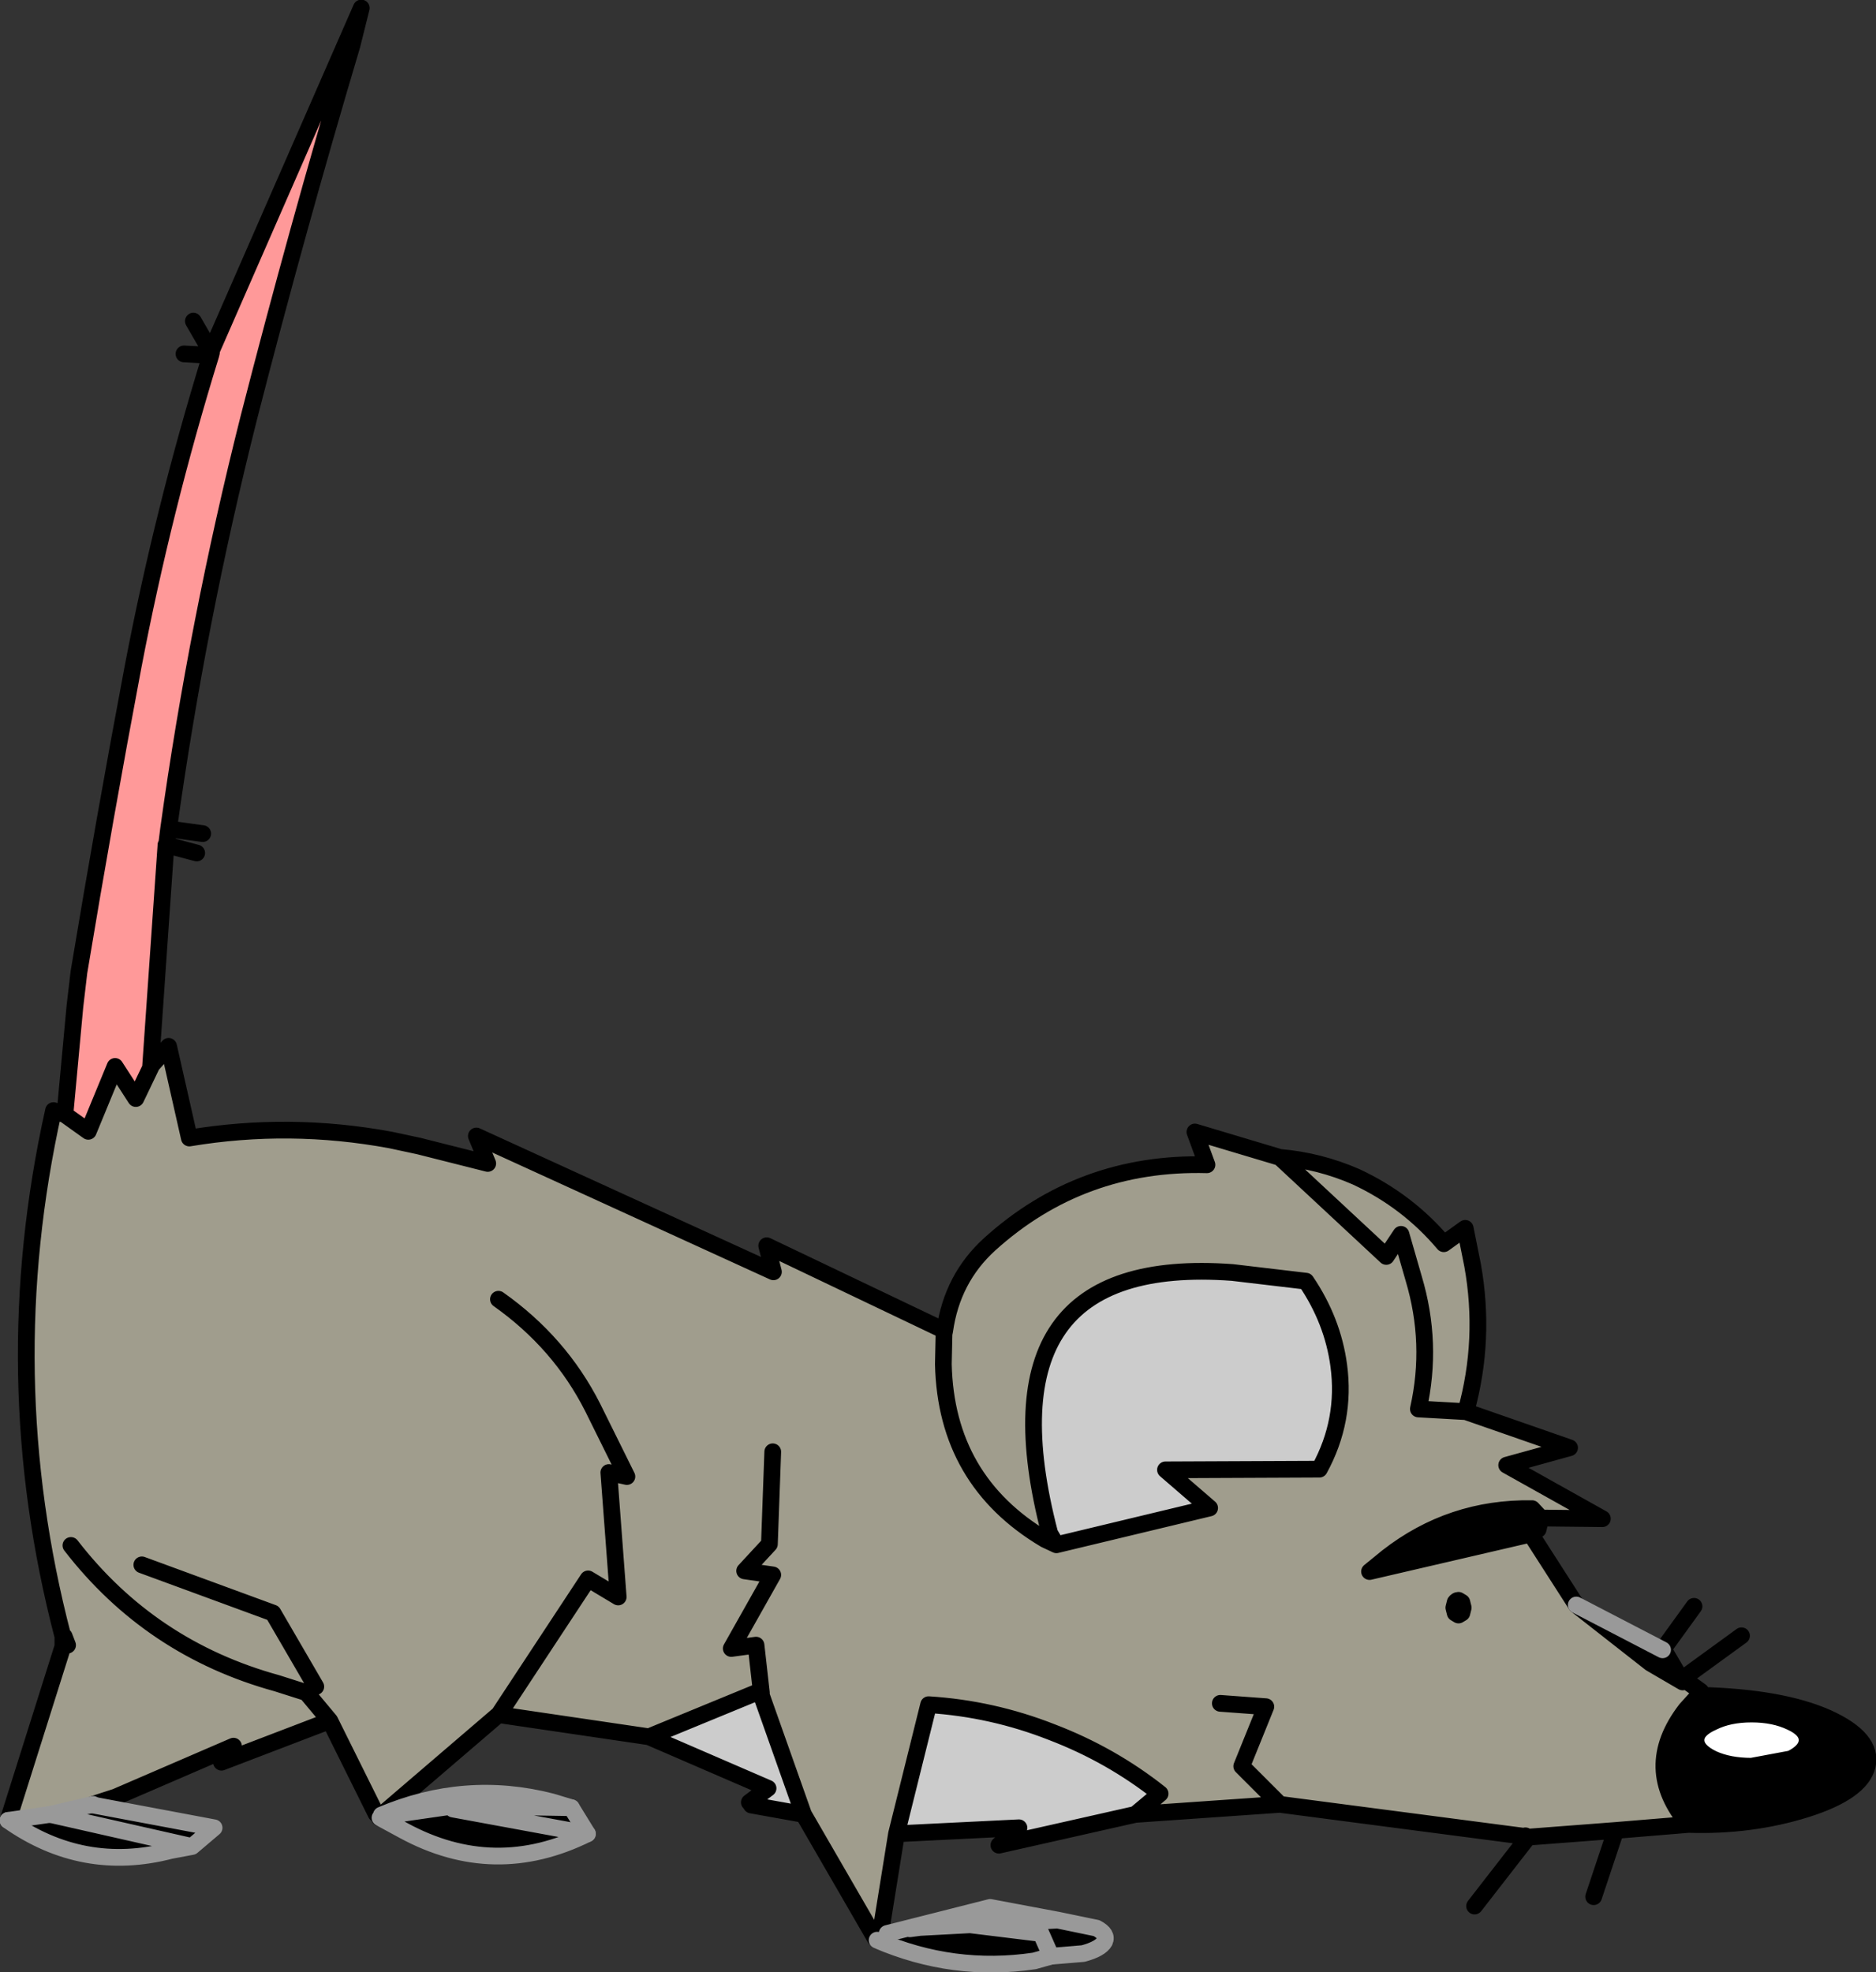
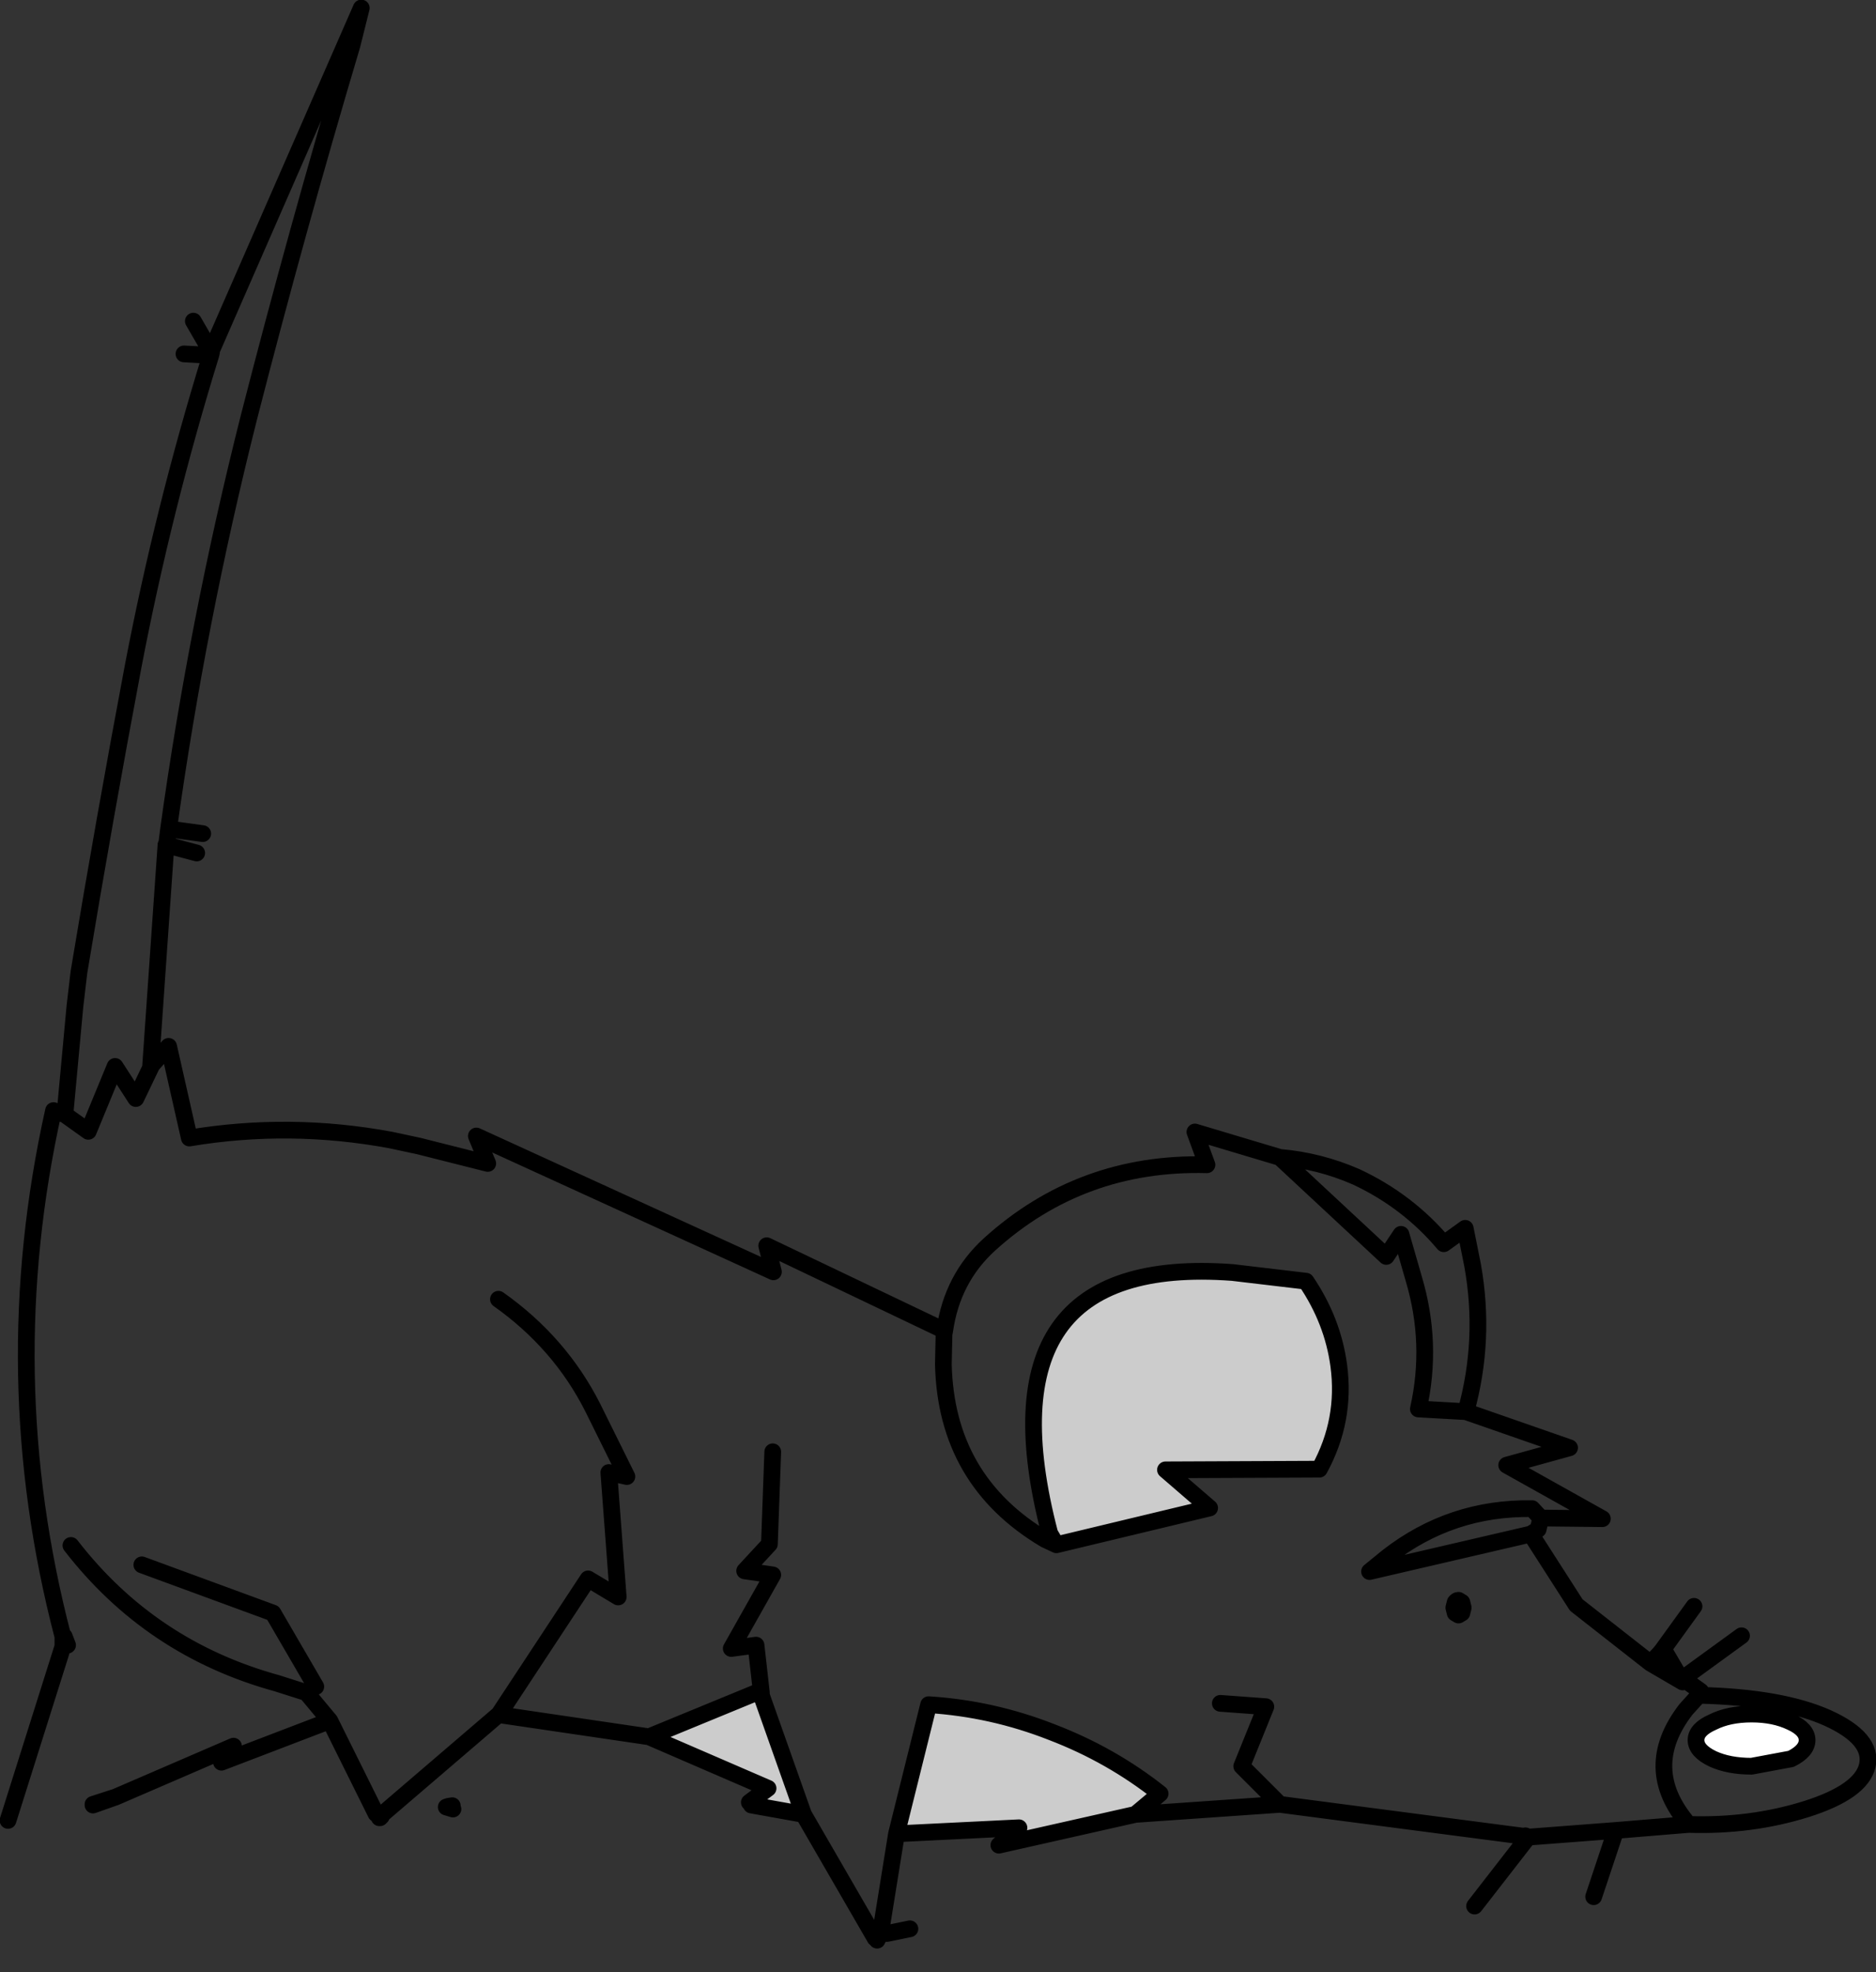
<svg xmlns="http://www.w3.org/2000/svg" height="147.4px" width="140.2px">
  <rect width="100%" height="100%" fill="#333333" stroke="none" />
  <g transform="matrix(1.0, 0.0, 0.0, 1.0, 0.6, 0.6)">
-     <path d="M4.25 82.7 L5.0 74.6 5.3 72.05 Q7.2 60.6 9.35 49.2 11.6 37.45 15.15 25.95 L15.2 25.75 15.2 25.6 26.4 0.0 25.7 2.8 Q21.6 16.55 18.0 30.6 14.15 45.85 12.0 61.35 L11.85 62.55 11.8 62.55 11.8 62.6 10.65 79.15 10.7 79.1 9.55 81.5 8.0 79.1 6.0 83.95 4.25 82.7" fill="#ff9999" fill-rule="evenodd" stroke="none" />
-     <path d="M0.0 135.45 L3.15 135.0 6.35 134.25 6.35 134.3 15.4 136.0 13.75 137.4 12.15 137.7 Q5.6 139.4 0.0 135.45 M32.9 134.4 L32.75 134.45 33.25 134.6 33.2 134.35 32.9 134.4 M42.1 134.5 L33.2 134.35 42.1 134.5 43.3 136.45 Q36.35 139.9 29.55 136.2 L27.8 135.25 27.85 135.2 27.9 135.15 27.9 135.05 Q34.15 132.4 40.6 134.05 L42.1 134.5 M32.75 134.45 L27.9 135.15 32.75 134.45 M33.25 134.6 L43.3 136.45 33.25 134.6 M3.15 135.0 L13.75 137.4 3.15 135.0 M64.95 144.4 L65.0 144.3 65.2 143.9 65.7 143.9 73.4 141.95 68.15 143.45 73.4 141.95 78.45 142.9 81.35 143.5 Q82.2 143.95 81.95 144.5 81.65 145.05 80.35 145.4 L77.95 145.6 76.7 145.95 Q70.65 146.85 64.95 144.4 M108.15 119.15 Q108.25 119.0 108.4 119.0 L108.65 119.15 108.75 119.55 108.65 119.95 108.4 120.1 108.15 119.95 108.05 119.55 108.15 119.15 M113.8 114.05 L101.75 116.85 103.1 115.75 Q107.85 112.05 113.9 112.15 L114.55 112.85 114.35 113.7 113.8 114.05 M122.75 123.7 L123.45 122.95 122.75 123.7 117.2 119.35 123.65 122.7 123.45 122.95 123.7 122.95 123.8 122.8 125.15 125.1 122.75 123.7 M126.45 126.1 Q132.55 126.25 136.0 127.8 139.4 129.35 138.95 131.35 138.5 133.3 134.4 134.6 130.25 135.9 125.6 135.75 122.0 131.55 125.4 127.15 L126.35 126.1 126.45 126.1 M127.4 130.85 Q128.6 131.4 130.3 131.4 L133.25 130.85 Q134.45 130.25 134.45 129.45 134.45 128.65 133.25 128.1 132.0 127.5 130.3 127.5 128.6 127.5 127.4 128.1 126.15 128.65 126.15 129.45 126.15 130.25 127.4 130.85 M67.4 143.55 L68.15 143.45 71.9 143.25 77.2 143.9 77.95 145.6 77.2 143.9 71.9 143.25 68.15 143.45 67.4 143.55 65.7 143.9 67.4 143.55 M71.9 143.25 L78.45 142.9 71.9 143.25" fill="#000000" fill-rule="evenodd" stroke="none" />
    <path d="M127.4 130.85 Q126.15 130.25 126.15 129.45 126.15 128.65 127.4 128.1 128.6 127.5 130.3 127.5 132.0 127.5 133.25 128.1 134.45 128.65 134.45 129.45 134.45 130.25 133.25 130.85 L130.3 131.4 Q128.6 131.4 127.4 130.85" fill="#ffffff" fill-rule="evenodd" stroke="none" />
    <path d="M77.85 114.0 Q72.4 93.1 91.5 94.5 L97.0 95.15 Q99.0 98.1 99.45 101.45 100.0 105.55 98.0 109.2 L86.5 109.25 89.8 112.1 78.35 114.85 77.85 114.0 M47.9 129.2 L55.8 125.95 56.3 126.1 59.45 135.0 55.55 134.3 55.4 134.1 56.8 133.05 47.9 129.2 M66.4 136.45 L68.8 126.8 Q73.55 127.1 78.0 128.85 82.45 130.55 86.1 133.45 L84.25 135.0 74.05 137.3 75.55 136.0 66.4 136.45" fill="#cccccc" fill-rule="evenodd" stroke="none" />
-     <path d="M69.95 99.1 L70.0 98.85 Q70.55 94.95 73.35 92.4 80.2 86.2 89.6 86.45 L88.7 84.0 95.05 85.9 103.0 93.3 104.1 91.65 105.05 94.95 Q106.5 99.8 105.4 104.7 L108.95 104.9 105.4 104.7 Q106.5 99.8 105.05 94.95 L104.1 91.65 103.0 93.3 95.05 85.9 Q98.0 86.15 100.75 87.35 104.6 89.15 107.3 92.35 L108.9 91.2 109.45 93.95 Q110.45 99.5 108.95 104.9 L116.7 107.6 112.0 108.9 119.15 112.9 114.55 112.85 113.9 112.15 Q107.85 112.05 103.1 115.75 L101.75 116.85 113.8 114.05 117.2 119.35 122.75 123.7 125.15 125.1 125.25 124.9 126.5 125.8 126.35 126.1 125.4 127.15 Q122.0 131.55 125.6 135.75 L120.15 136.2 113.6 136.7 113.45 136.65 113.4 136.6 113.4 136.65 95.05 134.25 84.25 135.0 86.1 133.45 Q82.45 130.55 78.0 128.85 73.55 127.1 68.8 126.8 L66.4 136.45 65.2 143.9 64.8 144.25 59.45 135.0 56.3 126.1 56.3 125.9 55.9 122.35 54.05 122.6 57.15 117.1 55.05 116.8 56.9 114.8 57.15 107.9 56.9 114.8 55.05 116.8 57.15 117.1 54.05 122.6 55.9 122.35 56.3 125.9 55.8 125.95 47.9 129.2 36.7 127.55 36.7 127.5 43.35 117.4 45.6 118.75 44.9 109.45 46.25 109.75 43.7 104.6 Q41.25 99.75 36.65 96.5 41.25 99.75 43.7 104.6 L46.25 109.75 44.9 109.45 45.6 118.75 43.35 117.4 36.7 127.5 36.65 127.55 27.9 135.05 27.5 134.95 24.05 128.0 15.95 131.1 16.85 129.9 8.05 133.7 6.35 134.25 3.15 135.0 0.0 135.45 4.1 122.45 4.45 122.35 4.2 121.7 4.1 121.7 Q-1.0 102.15 3.4 82.4 L4.25 82.7 6.0 83.95 8.0 79.1 9.55 81.5 10.7 79.1 10.7 79.05 12.0 77.6 13.55 84.45 Q21.05 83.2 28.6 84.6 L30.7 85.05 35.85 86.35 35.0 84.3 57.2 94.45 56.7 92.5 70.0 98.85 69.95 99.1 69.9 101.35 Q70.1 110.05 77.5 114.45 70.1 110.05 69.9 101.35 L69.95 99.1 M77.85 114.0 L77.5 114.45 78.35 114.85 89.8 112.1 86.5 109.25 98.0 109.2 Q100.0 105.55 99.45 101.45 99.0 98.1 97.0 95.15 L91.5 94.5 Q72.4 93.1 77.85 114.0 M4.7 114.9 Q10.65 122.6 20.1 125.2 L22.3 125.9 24.05 128.0 22.3 125.9 20.1 125.2 Q10.65 122.6 4.7 114.9 M90.6 126.7 L94.0 126.95 92.2 131.4 95.05 134.25 92.2 131.4 94.0 126.95 90.6 126.7 M10.0 116.35 L19.8 119.95 23.0 125.45 19.8 119.95 10.0 116.35 M108.15 119.15 L108.05 119.55 108.15 119.95 108.4 120.1 108.65 119.95 108.75 119.55 108.65 119.15 108.4 119.0 Q108.25 119.0 108.15 119.15" fill="#a09d8d" fill-rule="evenodd" stroke="none" />
    <path d="M95.05 85.9 L88.7 84.0 89.6 86.45 Q80.2 86.2 73.35 92.4 70.55 94.95 70.0 98.85 L69.95 99.1 69.9 101.35 Q70.1 110.05 77.5 114.45 L78.35 114.85 77.85 114.0 Q72.4 93.1 91.5 94.5 L97.0 95.15 Q99.0 98.1 99.45 101.45 100.0 105.55 98.0 109.2 L86.5 109.25 89.8 112.1 78.35 114.85 M95.05 85.9 L103.0 93.3 104.1 91.65 105.05 94.95 Q106.5 99.8 105.4 104.7 L108.95 104.9 Q110.45 99.5 109.45 93.95 L108.9 91.2 107.3 92.35 Q104.6 89.15 100.75 87.35 98.0 86.15 95.05 85.9 M10.65 79.15 L11.8 62.6 11.8 62.55 11.85 62.55 12.0 61.35 Q14.15 45.85 18.0 30.6 21.6 16.55 25.7 2.8 L26.4 0.0 15.2 25.6 15.2 25.75 15.15 25.95 Q11.6 37.45 9.35 49.2 7.2 60.6 5.3 72.05 L5.0 74.6 4.25 82.7 6.0 83.95 8.0 79.1 9.55 81.5 10.7 79.1 10.7 79.05 12.0 77.6 13.55 84.45 Q21.05 83.2 28.6 84.6 L30.7 85.05 35.85 86.35 35.0 84.3 57.2 94.45 56.7 92.5 70.0 98.85 69.95 99.1 M10.65 79.15 L10.7 79.05 M13.85 23.4 L15.15 25.65 15.2 25.6 M15.2 25.75 L15.15 25.65 15.05 25.95 15.15 25.95 M13.15 25.85 L15.05 25.95 M11.85 62.55 L14.1 63.15 M14.55 61.7 L12.0 61.35 M11.8 62.6 L11.85 62.55 M4.25 82.7 L3.4 82.4 Q-1.0 102.15 4.1 121.7 L4.1 122.45 4.2 121.7 4.45 122.35 M4.1 122.45 L0.0 135.45 M6.35 134.25 L8.05 133.7 16.85 129.9 15.95 131.1 24.05 128.0 22.3 125.9 20.1 125.2 Q10.65 122.6 4.7 114.9 M56.3 125.9 L55.9 122.35 54.05 122.6 57.15 117.1 55.05 116.8 56.9 114.8 57.15 107.9 M36.65 96.5 Q41.25 99.75 43.7 104.6 L46.25 109.75 44.9 109.45 45.6 118.75 43.35 117.4 36.7 127.5 36.65 127.55 27.9 135.05 27.85 135.2 27.75 135.25 27.8 135.25 M36.7 127.55 L47.9 129.2 55.8 125.95 56.3 126.1 59.45 135.0 64.8 144.25 64.95 144.35 64.95 144.4 M56.3 125.9 L56.3 126.1 M65.2 143.9 L66.4 136.45 68.8 126.8 Q73.55 127.1 78.0 128.85 82.45 130.55 86.1 133.45 L84.25 135.0 95.05 134.25 92.2 131.4 94.0 126.95 90.6 126.7 M36.7 127.55 L36.65 127.55 M32.75 134.45 L32.85 134.45 32.9 134.4 32.75 134.45 33.25 134.6 32.85 134.45 M33.2 134.35 L32.9 134.4 M27.5 134.95 L24.05 128.0 M27.9 135.15 L27.85 135.2 M55.55 134.3 L59.45 135.0 M47.9 129.2 L56.8 133.05 55.4 134.1 M23.0 125.45 L19.8 119.95 10.0 116.35 M6.35 134.3 L8.05 133.7 M65.0 144.3 L64.95 144.35 M65.0 144.3 L65.2 143.9 65.7 143.9 67.4 143.55 M108.15 119.15 L108.05 119.55 108.15 119.95 108.4 120.1 108.65 119.95 108.75 119.55 108.65 119.15 108.4 119.0 Q108.25 119.0 108.15 119.15 M113.8 114.05 L101.75 116.85 103.1 115.75 Q107.85 112.05 113.9 112.15 L114.55 112.85 119.15 112.9 112.0 108.9 116.7 107.6 108.95 104.9 M113.8 114.05 L114.35 113.7 114.55 112.85 M123.45 122.95 L122.75 123.7 125.15 125.1 123.8 122.8 123.7 122.75 123.7 122.95 123.45 122.95 123.65 122.7 126.0 119.45 M117.2 119.35 L122.75 123.7 M123.7 122.75 L123.65 122.7 M125.25 124.9 L125.15 124.85 125.15 125.1 M125.25 124.9 L126.5 125.8 126.45 126.1 Q132.55 126.25 136.0 127.8 139.4 129.35 138.95 131.35 138.5 133.3 134.4 134.6 130.25 135.9 125.6 135.75 L120.15 136.2 118.5 141.15 M113.45 136.65 L113.6 136.7 120.15 136.2 M109.6 141.85 L113.6 136.7 113.4 136.65 95.05 134.25 M113.4 136.65 L113.45 136.65 M113.4 136.6 L113.4 136.65 M125.6 135.75 Q122.0 131.55 125.4 127.15 L126.35 126.1 126.45 126.1 M127.4 130.85 Q128.6 131.4 130.3 131.4 L133.25 130.85 Q134.45 130.25 134.45 129.45 134.45 128.65 133.25 128.1 132.0 127.5 130.3 127.5 128.6 127.5 127.4 128.1 126.15 128.65 126.15 129.45 126.15 130.25 127.4 130.85 M117.2 119.35 L113.8 114.05 M129.55 121.65 L125.15 124.85 M84.25 135.0 L74.05 137.3 75.55 136.0 66.4 136.45" fill="none" stroke="#000000" stroke-linecap="round" stroke-linejoin="round" stroke-width="1.25" />
-     <path d="M33.2 134.35 L42.1 134.5 40.6 134.05 Q34.15 132.4 27.9 135.05 M27.9 135.15 L32.75 134.45 M27.8 135.25 L29.55 136.2 Q36.35 139.9 43.3 136.45 L33.25 134.6 M0.0 135.45 Q5.6 139.4 12.15 137.7 L13.75 137.4 3.15 135.0 M13.75 137.4 L15.4 136.0 6.35 134.3 M77.95 145.6 L77.2 143.9 71.9 143.25 68.15 143.45 67.4 143.55 M73.4 141.95 L65.7 143.9 M68.15 143.45 L73.4 141.95 78.45 142.9 81.35 143.5 Q82.2 143.95 81.95 144.5 81.65 145.05 80.35 145.4 L77.95 145.6 M78.45 142.9 L71.9 143.25" fill="none" stroke="#999999" stroke-linecap="round" stroke-linejoin="round" stroke-width="1.25" />
-     <path d="M0.0 135.45 L3.15 135.0 6.35 134.25 M42.1 134.5 L43.3 136.45 M123.65 122.7 L117.2 119.35 M77.95 145.6 L76.7 145.95 Q70.65 146.85 64.95 144.4" fill="none" stroke="#999999" stroke-linecap="round" stroke-linejoin="round" stroke-width="1.25" />
  </g>
</svg>